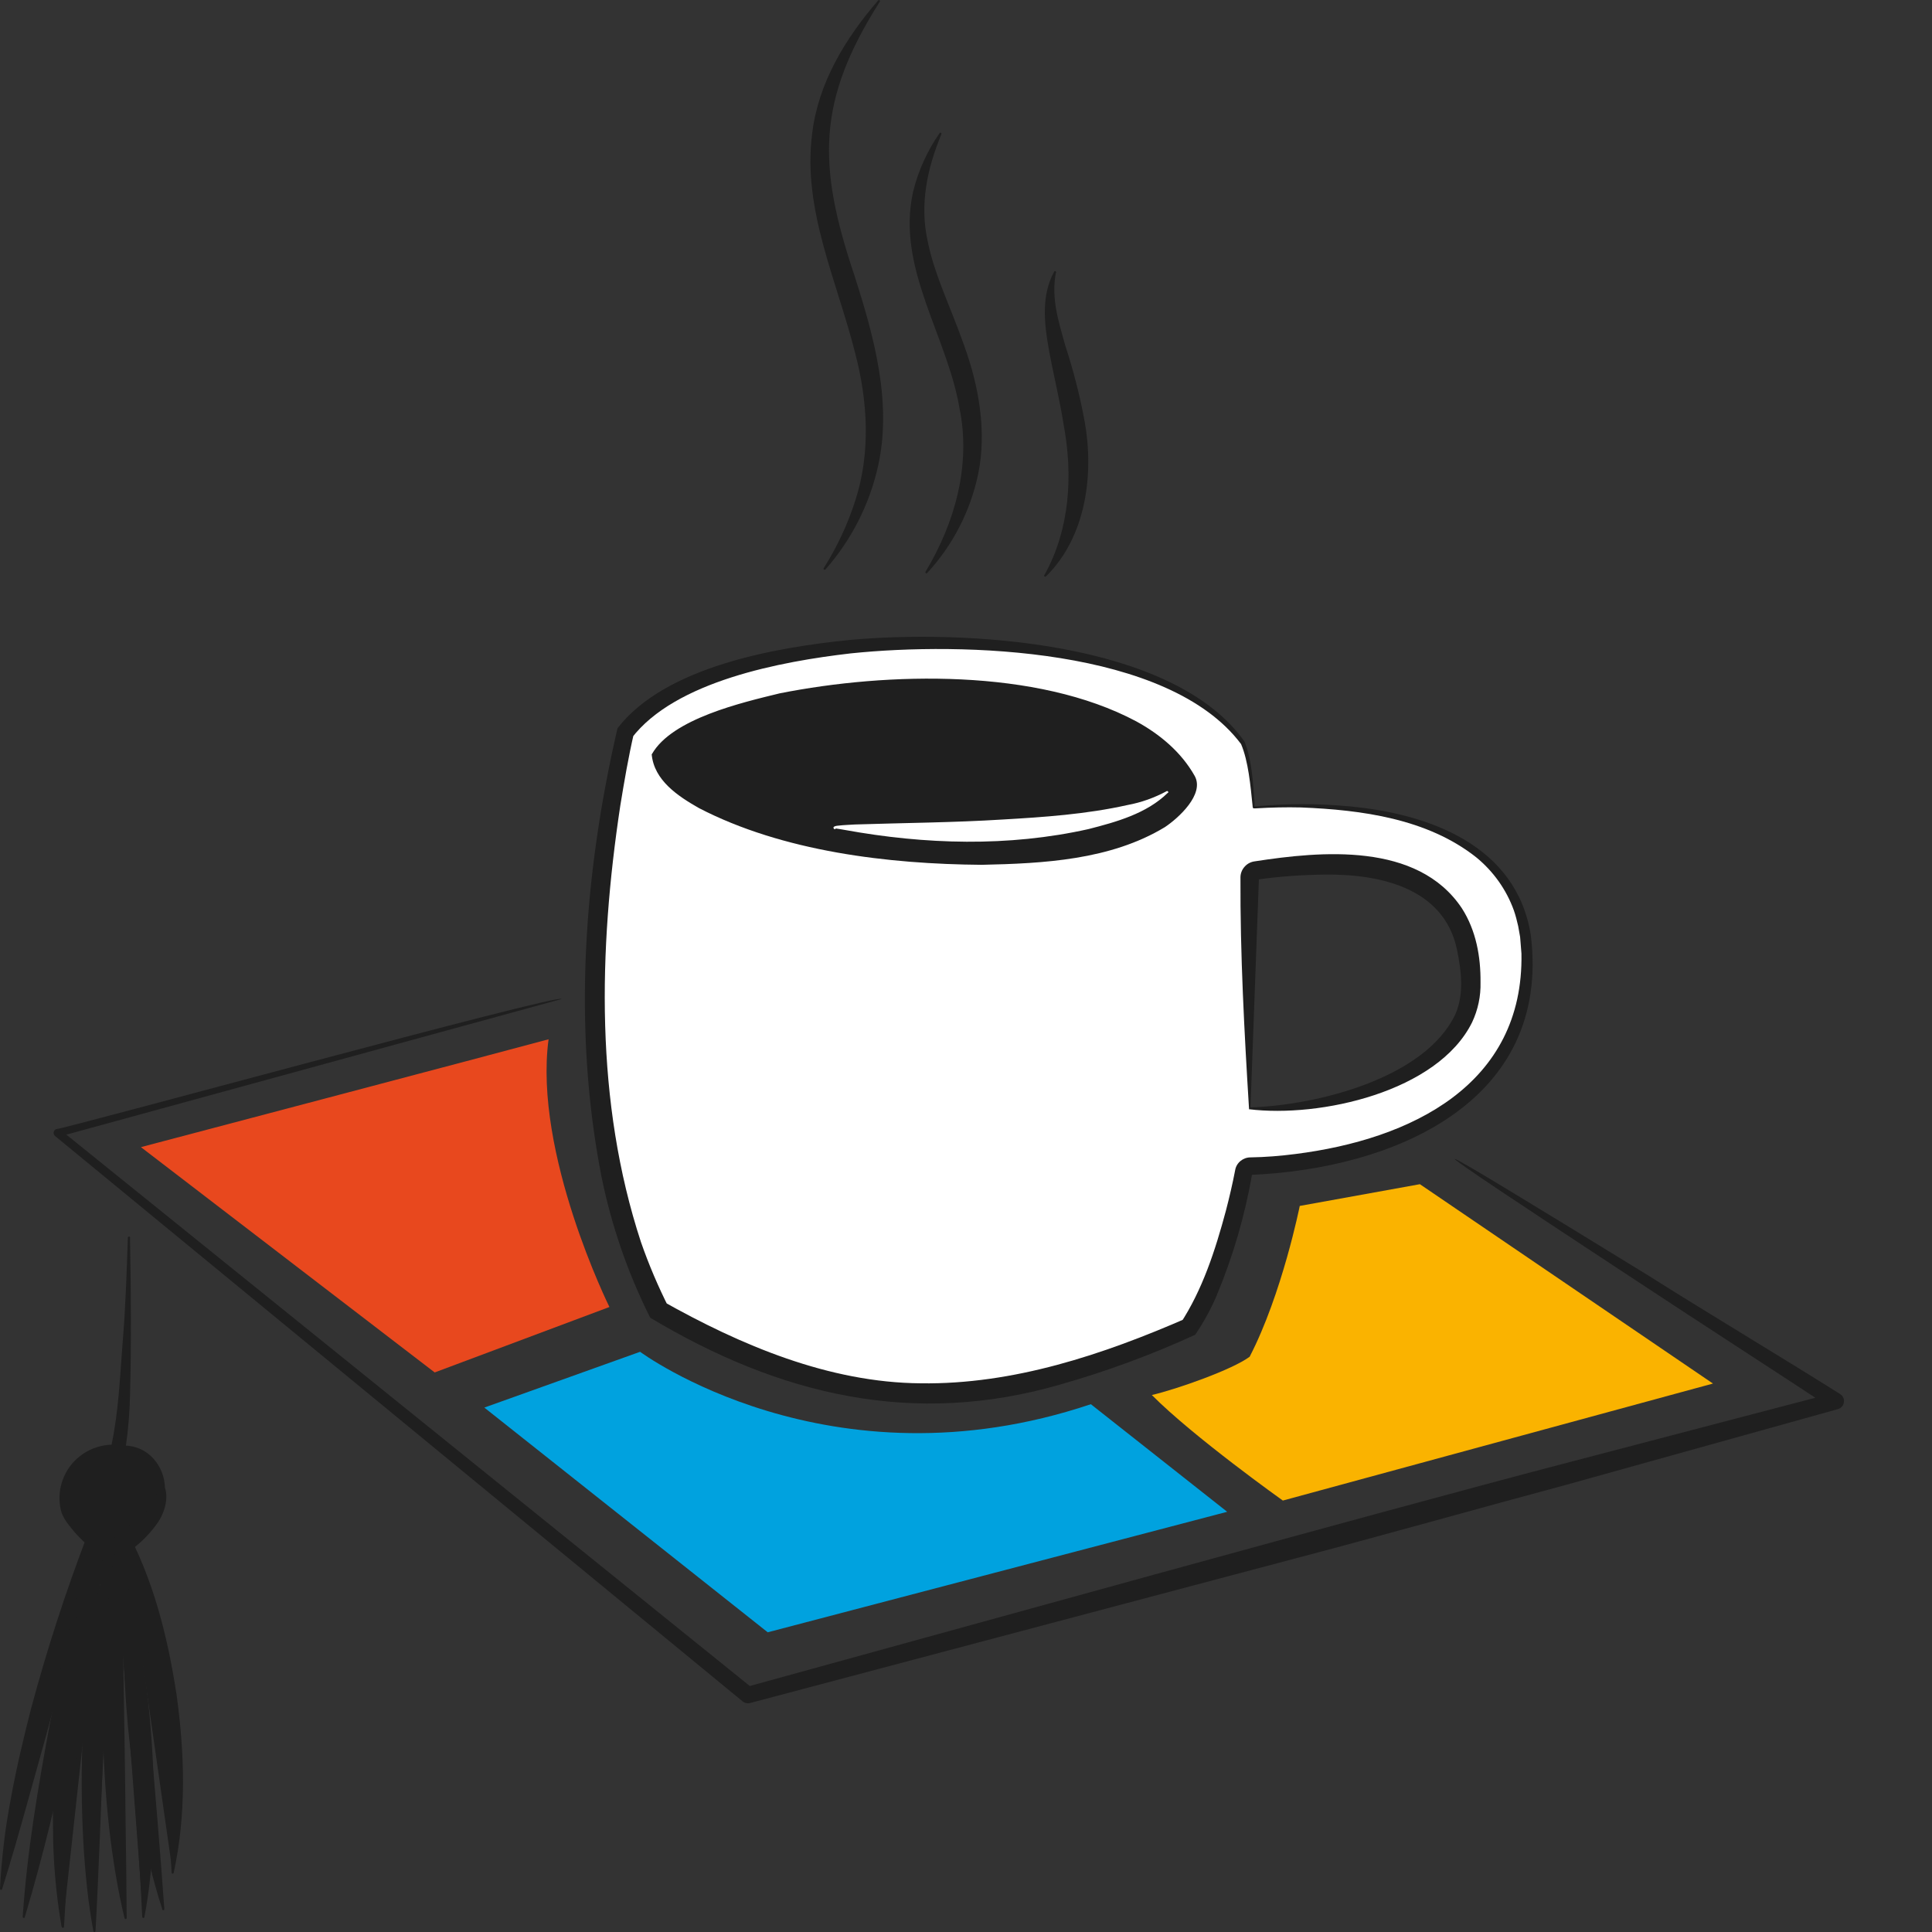
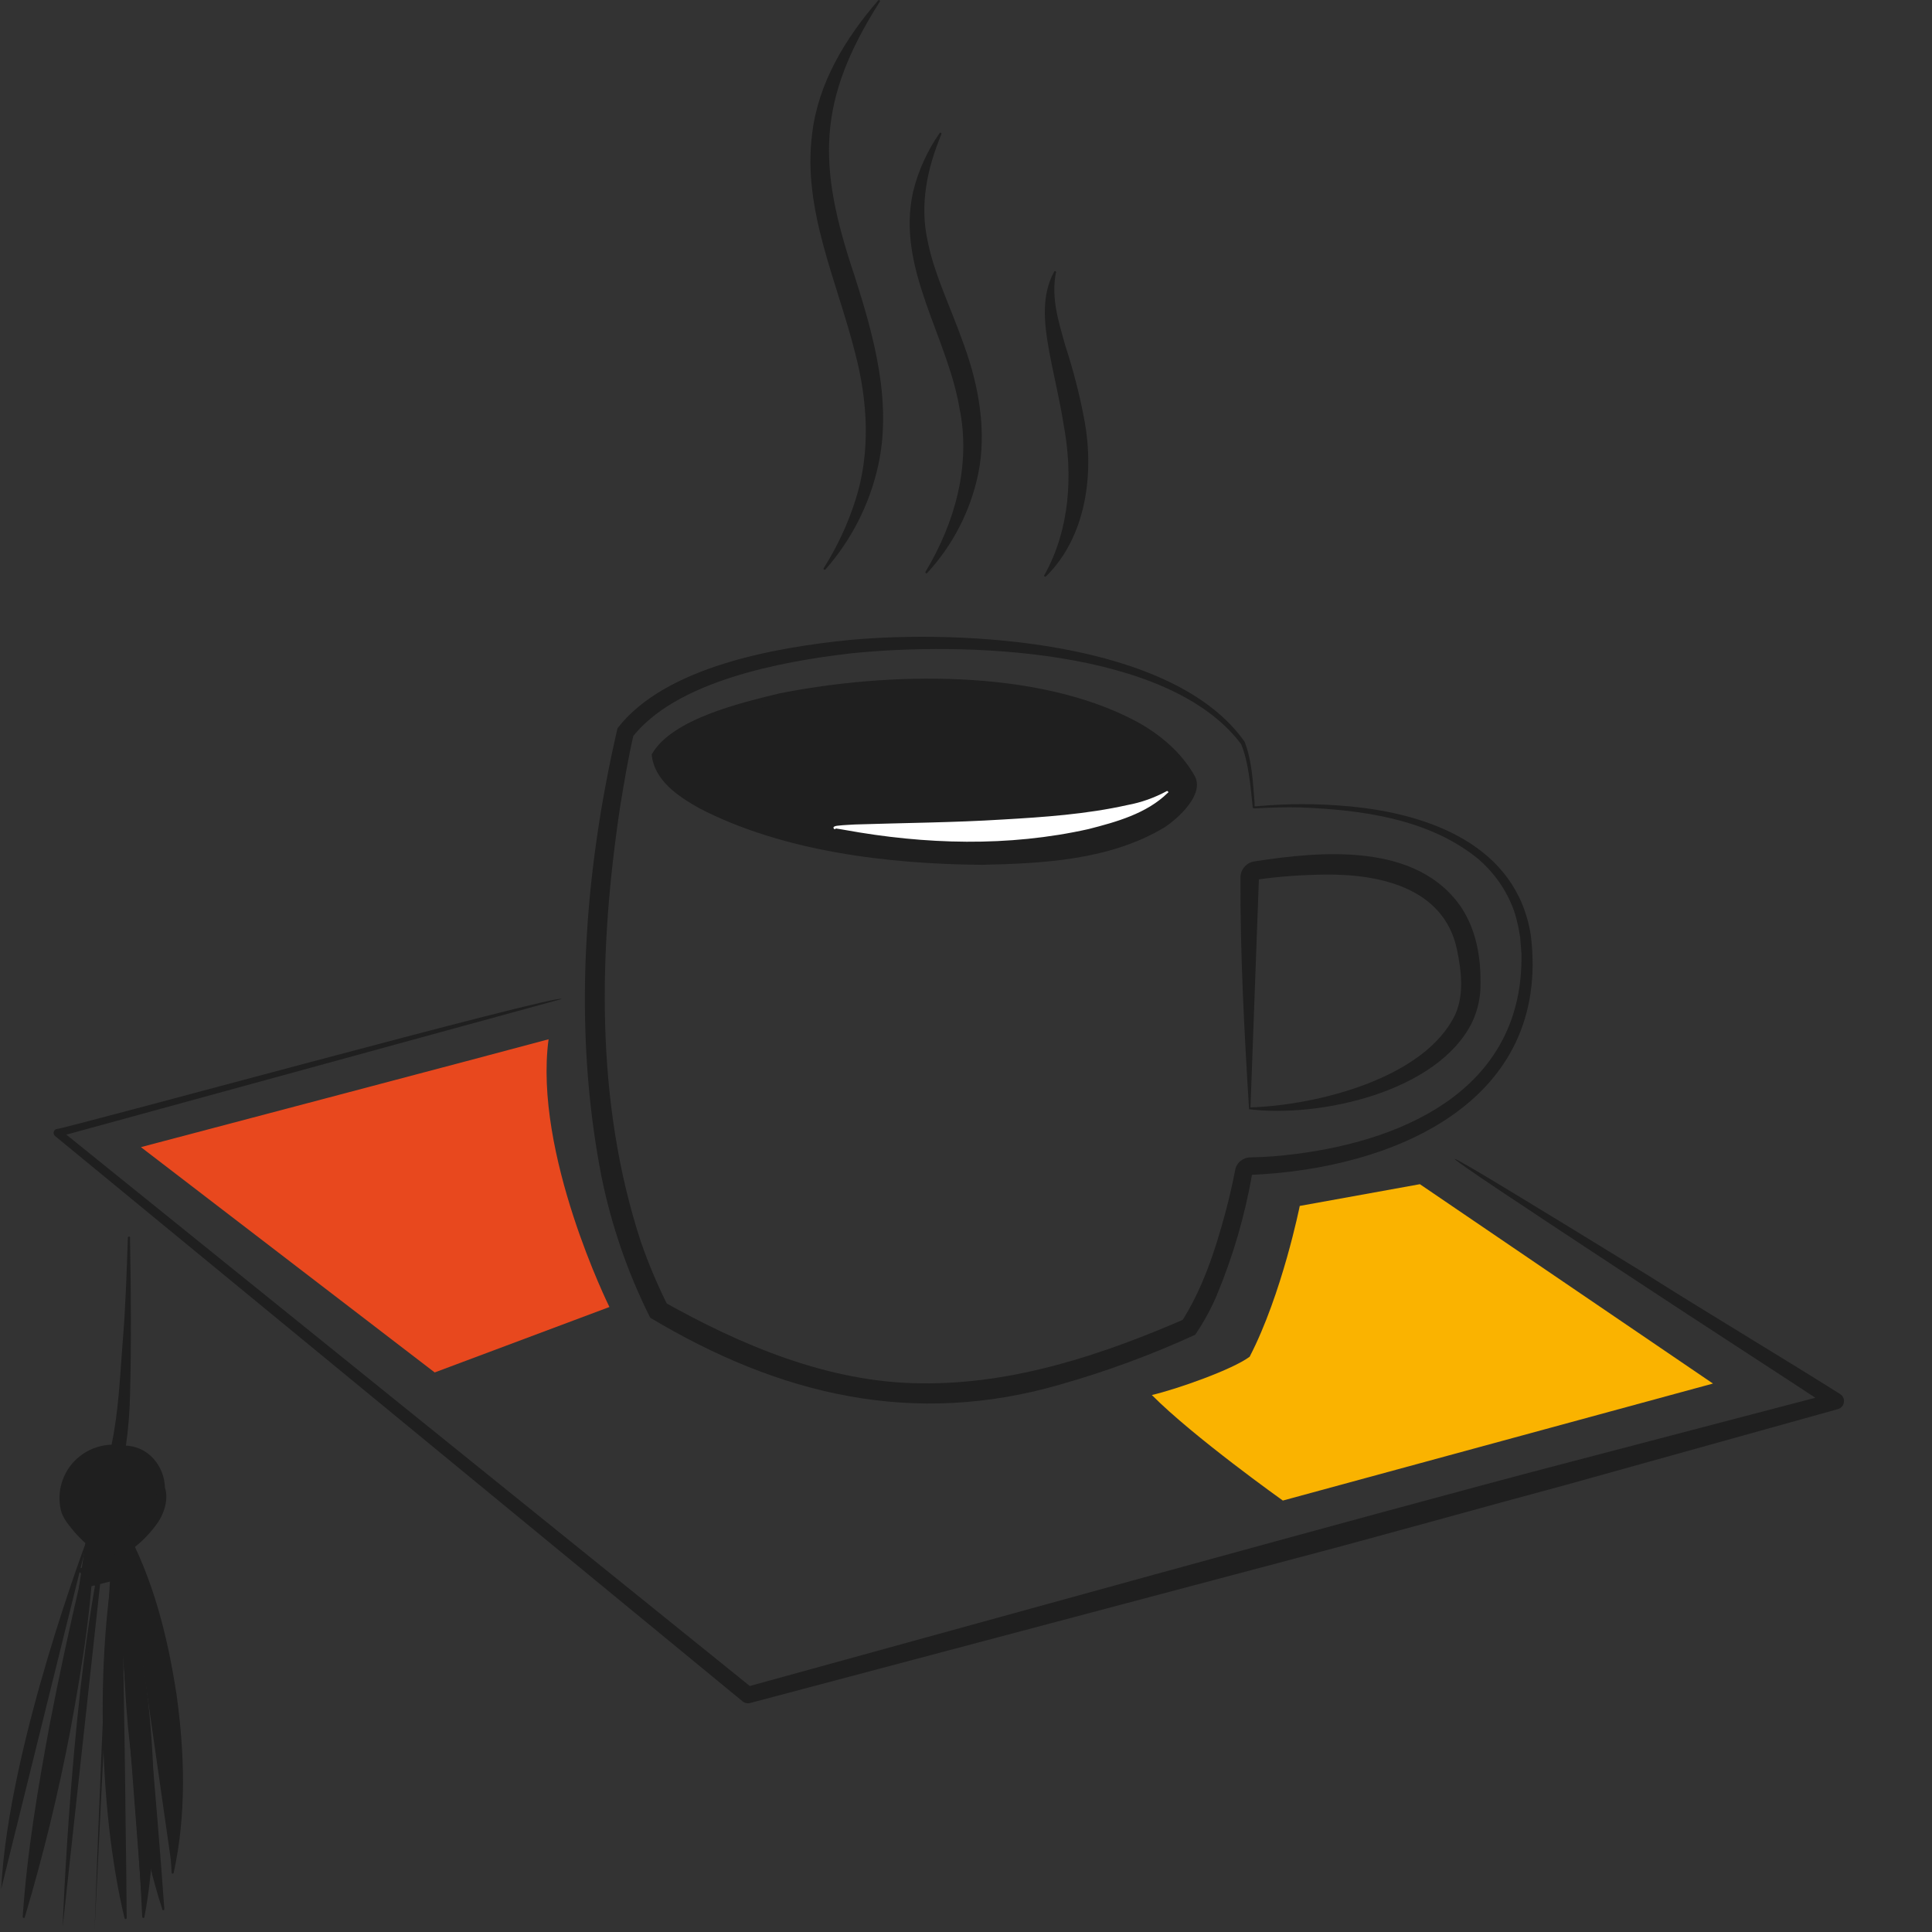
<svg xmlns="http://www.w3.org/2000/svg" width="16" height="16" viewBox="0 0 16 16" fill="none">
  <rect x="0" y="0" width="16" height="16" fill="#333333" stroke="none" />
  <path d="M4.649 8.274L0.486 9.414L0.499 9.356L6.237 13.985L6.176 13.972C7.741 13.542 11.41 12.524 12.928 12.127L15.185 11.536L15.164 11.661C14.718 11.367 14.052 10.937 13.598 10.637C11.5 9.258 11.545 9.27 13.647 10.561C14.106 10.852 14.783 11.257 15.239 11.545C15.247 11.55 15.254 11.556 15.259 11.564C15.264 11.571 15.268 11.579 15.27 11.588C15.272 11.597 15.272 11.606 15.27 11.615C15.269 11.624 15.265 11.633 15.261 11.64C15.251 11.655 15.237 11.665 15.22 11.67L12.973 12.296C12.33 12.468 11.356 12.742 10.721 12.908L6.211 14.104C6.201 14.106 6.19 14.107 6.179 14.104C6.168 14.102 6.158 14.097 6.15 14.09L0.456 9.408C0.451 9.404 0.448 9.399 0.446 9.393C0.444 9.387 0.443 9.381 0.445 9.375C0.446 9.369 0.449 9.363 0.453 9.359C0.457 9.355 0.463 9.351 0.469 9.35C0.474 9.366 4.689 8.211 4.649 8.274Z" fill="#1F1F1F" />
  <path d="M1.067 10.246C1.067 10.246 1.022 11.637 0.932 11.974C0.866 11.974 0.801 11.99 0.742 12.019C0.683 12.049 0.632 12.091 0.592 12.143C0.552 12.195 0.524 12.256 0.512 12.32C0.499 12.385 0.501 12.451 0.518 12.514C0.546 12.617 0.721 12.773 0.721 12.773L0.668 13.139L1.104 13.029L1.067 12.825C1.067 12.825 1.429 12.577 1.351 12.321C1.33 12.019 1.091 11.979 1.028 11.982C1.098 11.643 1.069 10.213 1.067 10.246Z" fill="#1F1F1F" />
  <path d="M1.077 10.246C1.069 10.535 1.057 10.824 1.041 11.113C1.026 11.405 1.02 11.692 0.967 11.983C0.965 11.99 0.961 11.996 0.956 12.001C0.95 12.006 0.943 12.008 0.936 12.009C0.877 12.01 0.819 12.025 0.767 12.052C0.715 12.079 0.67 12.118 0.636 12.166C0.602 12.213 0.579 12.268 0.569 12.325C0.559 12.383 0.563 12.442 0.581 12.498C0.639 12.569 0.732 12.625 0.81 12.675C0.825 12.683 0.837 12.695 0.844 12.71C0.852 12.725 0.855 12.742 0.854 12.759C0.845 12.893 0.828 13.026 0.815 13.16L0.633 12.996C0.757 12.961 0.939 12.91 1.067 12.877L0.951 13.057C0.936 13 0.924 12.912 0.915 12.852C0.908 12.823 0.91 12.792 0.922 12.764C0.934 12.736 0.954 12.712 0.98 12.697L1.004 12.681C1.069 12.639 1.13 12.593 1.188 12.542C1.249 12.486 1.304 12.423 1.301 12.336C1.297 12.169 1.206 12.03 1.032 12.018C1.026 12.018 1.021 12.017 1.016 12.015C1.011 12.012 1.006 12.009 1.003 12.005C1 12.001 0.997 11.996 0.996 11.991C0.995 11.985 0.995 11.98 0.996 11.975C1.011 11.905 1.021 11.834 1.026 11.763C1.068 11.268 1.066 10.767 1.061 10.271V10.246C1.061 10.236 1.061 10.263 1.079 10.246L1.077 10.246ZM1.059 10.246C1.078 10.229 1.078 10.257 1.077 10.246C1.077 10.248 1.077 10.251 1.077 10.253V10.273C1.085 10.697 1.088 11.127 1.077 11.55C1.074 11.696 1.062 11.841 1.041 11.985L1.031 11.972C1.224 11.972 1.362 12.139 1.366 12.321C1.398 12.411 1.36 12.537 1.3 12.619C1.239 12.704 1.165 12.779 1.079 12.84L1.087 12.823C1.1 12.891 1.113 12.96 1.124 13.028C1.125 13.032 1.124 13.037 1.122 13.04C1.119 13.044 1.116 13.046 1.111 13.047L0.675 13.157C0.672 13.157 0.67 13.157 0.667 13.157C0.664 13.156 0.662 13.155 0.66 13.153C0.658 13.151 0.657 13.149 0.656 13.146C0.655 13.144 0.654 13.141 0.655 13.139L0.709 12.772L0.712 12.784C0.677 12.752 0.644 12.719 0.613 12.683C0.57 12.63 0.518 12.572 0.503 12.502C0.489 12.438 0.489 12.371 0.504 12.307C0.519 12.243 0.548 12.183 0.589 12.131C0.63 12.08 0.683 12.038 0.742 12.009C0.802 11.98 0.867 11.965 0.933 11.964L0.922 11.973C0.983 11.69 0.993 11.4 1.016 11.114C1.04 10.827 1.049 10.536 1.059 10.248V10.246Z" fill="#1F1F1F" />
-   <path d="M10.383 6.687C10.383 6.687 10.365 6.29 10.299 6.148C9.54 4.991 5.847 5.039 5.125 6.04C5.125 6.04 4.374 8.929 5.4 10.906C6.986 11.818 8.157 11.824 9.891 11.041C10.22 10.555 10.356 9.713 10.356 9.713C10.356 9.713 12.605 9.692 12.681 8.041C12.758 6.39 10.383 6.687 10.383 6.687ZM10.35 9.177C10.366 8.689 10.411 7.27 10.411 7.27C11.799 7.082 12.112 7.534 12.116 8.175C12.119 8.815 11.029 9.176 10.35 9.177Z" fill="white" />
  <path d="M10.378 6.694C10.374 6.686 10.373 6.678 10.373 6.67C10.356 6.505 10.338 6.303 10.278 6.162C9.677 5.362 7.969 5.315 7.046 5.411C6.473 5.477 5.59 5.64 5.23 6.114L5.25 6.072C5.205 6.265 5.17 6.47 5.137 6.672C4.956 7.869 4.927 9.125 5.308 10.286C5.373 10.473 5.451 10.656 5.541 10.834L5.479 10.771C6.135 11.141 6.864 11.45 7.625 11.456C8.391 11.467 9.134 11.219 9.833 10.914L9.773 10.964C9.958 10.684 10.065 10.352 10.152 10.028C10.181 9.917 10.208 9.801 10.229 9.691C10.234 9.661 10.249 9.635 10.273 9.615C10.296 9.596 10.325 9.585 10.355 9.585C10.48 9.583 10.604 9.573 10.728 9.557C11.685 9.436 12.62 8.984 12.6 7.897C12.597 7.864 12.592 7.791 12.589 7.76C12.585 7.737 12.577 7.693 12.573 7.67C12.563 7.626 12.552 7.582 12.537 7.539C12.475 7.367 12.366 7.214 12.223 7.098C11.819 6.78 11.277 6.707 10.774 6.687C10.652 6.684 10.53 6.687 10.409 6.694C10.398 6.695 10.388 6.695 10.378 6.694ZM10.389 6.68C10.389 6.679 10.389 6.679 10.389 6.678C10.389 6.678 10.389 6.678 10.389 6.677H10.395H10.407C10.659 6.654 10.913 6.654 11.165 6.677C11.836 6.737 12.563 7.002 12.678 7.749C12.845 9.133 11.534 9.681 10.356 9.73L10.37 9.719C10.31 10.068 10.21 10.409 10.073 10.736C10.025 10.847 9.966 10.954 9.898 11.054C9.54 11.218 9.17 11.355 8.791 11.463C7.567 11.821 6.457 11.554 5.385 10.913C5.198 10.541 5.062 10.145 4.98 9.738C4.742 8.514 4.834 7.24 5.114 6.031C5.509 5.52 6.421 5.362 7.035 5.3C7.979 5.213 9.715 5.304 10.307 6.142C10.37 6.304 10.376 6.481 10.39 6.651C10.39 6.66 10.39 6.672 10.39 6.68C10.39 6.68 10.39 6.68 10.388 6.68L10.389 6.68Z" fill="#1F1F1F" />
  <path d="M10.344 9.184C10.305 8.552 10.27 7.9 10.273 7.265C10.273 7.233 10.286 7.201 10.308 7.177C10.33 7.152 10.36 7.137 10.393 7.133C10.939 7.049 11.739 6.972 12.106 7.521C12.225 7.706 12.263 7.925 12.261 8.135C12.264 8.25 12.24 8.363 12.191 8.467C11.906 9.042 10.932 9.259 10.342 9.186L10.344 9.184ZM10.356 9.171C10.9 9.154 11.798 8.932 12.051 8.403C12.127 8.235 12.102 8.039 12.066 7.864C11.959 7.353 11.427 7.237 10.97 7.243C10.784 7.245 10.598 7.258 10.414 7.284L10.426 7.27L10.356 9.171Z" fill="#1F1F1F" />
  <path d="M5.408 6.246C5.756 5.662 9.152 5.409 9.753 6.502C9.393 7.363 5.509 7.071 5.408 6.246Z" fill="#1F1F1F" />
  <path d="M5.399 6.245C5.565 5.952 6.145 5.818 6.457 5.742C7.353 5.564 8.588 5.535 9.41 5.974C9.604 6.08 9.782 6.227 9.894 6.426C9.978 6.578 9.758 6.776 9.647 6.85C9.196 7.123 8.64 7.151 8.131 7.162C7.356 7.156 6.482 7.052 5.788 6.692C5.616 6.594 5.416 6.463 5.397 6.246L5.399 6.245ZM5.417 6.248C5.485 6.59 6.072 6.749 6.37 6.829C7.138 7.01 7.931 7.055 8.714 6.961C9.042 6.911 9.579 6.82 9.736 6.495V6.511C9.643 6.344 9.49 6.217 9.323 6.122C8.522 5.698 7.352 5.705 6.469 5.833C6.16 5.888 5.605 5.986 5.414 6.247L5.417 6.248Z" fill="#1F1F1F" />
  <path d="M7.286 0.014C6.764 0.836 6.769 1.368 7.076 2.281C7.236 2.781 7.391 3.332 7.271 3.863C7.2 4.179 7.051 4.471 6.837 4.715C6.836 4.716 6.835 4.717 6.834 4.717C6.833 4.718 6.832 4.718 6.831 4.719C6.829 4.719 6.828 4.719 6.827 4.718C6.826 4.718 6.824 4.717 6.823 4.716C6.822 4.715 6.821 4.713 6.821 4.711C6.82 4.709 6.821 4.707 6.822 4.705C6.932 4.53 7.02 4.343 7.083 4.146C7.211 3.751 7.187 3.326 7.083 2.928C6.934 2.33 6.644 1.738 6.726 1.107C6.775 0.689 7.001 0.317 7.273 0.003C7.274 0.002 7.275 0.001 7.276 0.001C7.277 0 7.278 0 7.279 0C7.28 0 7.281 0 7.282 0.001C7.283 0.001 7.284 0.002 7.285 0.003C7.286 0.003 7.287 0.004 7.287 0.005C7.288 0.007 7.288 0.008 7.288 0.009C7.288 0.01 7.288 0.011 7.287 0.012C7.287 0.013 7.286 0.014 7.285 0.015L7.286 0.014Z" fill="#1F1F1F" />
  <path d="M7.796 1.112C7.677 1.399 7.616 1.694 7.682 1.995C7.739 2.281 7.879 2.557 7.986 2.865C8.106 3.196 8.173 3.572 8.101 3.925C8.037 4.231 7.891 4.515 7.679 4.745C7.677 4.747 7.675 4.748 7.673 4.748C7.671 4.748 7.669 4.748 7.667 4.747C7.666 4.746 7.664 4.744 7.664 4.742C7.663 4.74 7.663 4.738 7.664 4.736C7.908 4.332 8.043 3.85 7.946 3.38C7.844 2.779 7.423 2.22 7.561 1.592C7.603 1.417 7.678 1.251 7.781 1.103C7.782 1.102 7.782 1.101 7.783 1.1C7.784 1.1 7.785 1.099 7.787 1.099C7.788 1.099 7.789 1.099 7.79 1.099C7.791 1.099 7.792 1.1 7.793 1.1C7.795 1.102 7.796 1.104 7.797 1.106C7.797 1.108 7.797 1.11 7.796 1.112Z" fill="#1F1F1F" />
  <path d="M8.744 2.26C8.704 2.472 8.767 2.665 8.823 2.864C8.89 3.07 8.944 3.28 8.983 3.492C9.061 3.928 8.995 4.446 8.663 4.773C8.662 4.774 8.661 4.775 8.66 4.775C8.659 4.776 8.658 4.776 8.656 4.776C8.655 4.776 8.654 4.776 8.652 4.775C8.651 4.775 8.65 4.774 8.649 4.773C8.648 4.771 8.647 4.769 8.647 4.768C8.647 4.766 8.648 4.764 8.649 4.763C8.86 4.384 8.887 3.938 8.809 3.519C8.776 3.307 8.723 3.1 8.685 2.888C8.647 2.676 8.623 2.445 8.73 2.25C8.731 2.249 8.731 2.248 8.732 2.247C8.733 2.247 8.734 2.246 8.735 2.246C8.736 2.246 8.738 2.246 8.739 2.246C8.74 2.246 8.741 2.246 8.742 2.247C8.744 2.248 8.745 2.25 8.746 2.252C8.747 2.254 8.747 2.256 8.746 2.258L8.744 2.26Z" fill="#1F1F1F" />
  <path d="M1.167 9.5L3.6 11.366L5.047 10.824C5.047 10.824 4.417 9.553 4.543 8.607C4.182 8.705 1.167 9.5 1.167 9.5Z" fill="#E8481E" />
-   <path d="M4.011 11.657L6.358 13.518L10.163 12.52L9.034 11.629C6.865 12.357 5.301 11.195 5.301 11.195L4.011 11.657Z" fill="#00A2DF" />
  <path d="M9.539 11.553C9.885 11.901 10.624 12.427 10.624 12.427L14.186 11.458L11.759 9.807L10.764 9.987C10.764 9.987 10.618 10.716 10.349 11.236C10.205 11.343 9.748 11.504 9.539 11.553Z" fill="#FAB300" />
  <path d="M9.671 6.566C9.496 6.738 9.245 6.807 9.015 6.866C8.35 7.015 7.66 6.994 6.995 6.873C6.979 6.87 6.938 6.863 6.921 6.861V6.858C6.921 6.856 6.921 6.85 6.918 6.85C6.928 6.857 6.918 6.872 6.908 6.865C6.886 6.842 6.934 6.838 6.949 6.837C6.977 6.833 7.051 6.83 7.08 6.828C7.477 6.815 7.905 6.812 8.301 6.787C8.648 6.767 8.997 6.743 9.337 6.667C9.451 6.646 9.56 6.607 9.662 6.552C9.669 6.547 9.68 6.559 9.673 6.566L9.671 6.566Z" fill="white" />
  <path d="M0.736 12.708C0.736 12.708 0.069 14.454 0.01 15.643Z" fill="#1F1F1F" />
-   <path d="M0.745 12.711C0.647 13.466 0.434 14.185 0.231 14.914C0.164 15.156 0.096 15.395 0.018 15.643C0.018 15.644 0.017 15.646 0.016 15.647C0.016 15.648 0.015 15.649 0.014 15.65C0.013 15.65 0.011 15.651 0.01 15.651C0.009 15.651 0.007 15.651 0.006 15.651C0.004 15.65 0.003 15.649 0.002 15.648C0.001 15.646 -4.22759e-05 15.644 2.49924e-06 15.642C0.013 15.389 0.043 15.137 0.091 14.889C0.136 14.64 0.195 14.394 0.258 14.147C0.389 13.658 0.546 13.176 0.727 12.704C0.727 12.702 0.728 12.701 0.728 12.701C0.729 12.7 0.73 12.699 0.731 12.699C0.732 12.698 0.733 12.698 0.735 12.698C0.736 12.698 0.737 12.698 0.738 12.699C0.74 12.7 0.742 12.701 0.743 12.703C0.744 12.705 0.744 12.708 0.743 12.71L0.745 12.711Z" fill="#1F1F1F" />
  <path d="M0.771 12.708C0.771 12.708 0.279 14.699 0.197 15.876Z" fill="#1F1F1F" />
  <path d="M0.779 12.71C0.771 13.254 0.683 13.781 0.586 14.312C0.486 14.84 0.359 15.363 0.205 15.878C0.204 15.88 0.203 15.882 0.201 15.883C0.2 15.883 0.197 15.884 0.195 15.883C0.193 15.883 0.192 15.882 0.19 15.88C0.189 15.879 0.188 15.877 0.188 15.875C0.224 15.338 0.314 14.807 0.412 14.279C0.488 13.883 0.574 13.489 0.665 13.097C0.697 12.966 0.729 12.836 0.762 12.706C0.763 12.703 0.764 12.701 0.766 12.7C0.768 12.699 0.77 12.699 0.773 12.699C0.775 12.7 0.777 12.701 0.778 12.703C0.779 12.705 0.78 12.707 0.779 12.71Z" fill="#1F1F1F" />
  <path d="M0.519 15.957C0.519 15.957 0.595 13.861 0.874 12.708Z" fill="#1F1F1F" />
-   <path d="M0.51 15.957C0.463 15.684 0.439 15.408 0.439 15.132C0.43 14.581 0.486 14.032 0.605 13.495C0.662 13.222 0.751 12.957 0.869 12.706C0.87 12.704 0.87 12.703 0.871 12.702C0.872 12.701 0.873 12.701 0.874 12.7C0.875 12.7 0.877 12.699 0.878 12.699C0.879 12.699 0.88 12.7 0.882 12.7C0.883 12.701 0.885 12.702 0.886 12.704C0.887 12.706 0.887 12.708 0.887 12.71L0.844 12.91C0.702 13.646 0.639 14.393 0.581 15.141C0.562 15.413 0.545 15.685 0.53 15.958C0.53 15.959 0.529 15.96 0.529 15.961C0.528 15.962 0.528 15.963 0.527 15.963C0.526 15.964 0.525 15.965 0.524 15.965C0.523 15.966 0.522 15.966 0.521 15.966C0.519 15.966 0.516 15.965 0.515 15.963C0.513 15.961 0.512 15.959 0.512 15.957H0.51Z" fill="#1F1F1F" />
  <path d="M1.02 12.639C1.264 13.577 1.402 14.54 1.43 15.509Z" fill="#1F1F1F" />
  <path d="M1.029 12.636C1.269 13.072 1.389 13.554 1.463 14.04C1.53 14.527 1.544 15.023 1.439 15.508C1.439 15.51 1.438 15.511 1.438 15.512C1.437 15.513 1.436 15.514 1.435 15.515C1.434 15.516 1.433 15.516 1.432 15.517C1.43 15.517 1.429 15.517 1.428 15.517C1.426 15.516 1.424 15.515 1.423 15.514C1.422 15.512 1.421 15.511 1.421 15.509C1.414 15.388 1.411 15.267 1.401 15.147C1.362 14.543 1.284 13.943 1.169 13.349C1.122 13.112 1.072 12.875 1.012 12.641C1.011 12.64 1.011 12.639 1.011 12.638C1.011 12.637 1.012 12.636 1.012 12.635C1.013 12.634 1.014 12.633 1.015 12.632C1.015 12.632 1.017 12.631 1.018 12.631C1.02 12.63 1.022 12.63 1.024 12.632C1.026 12.633 1.028 12.634 1.029 12.636V12.636Z" fill="#1F1F1F" />
  <path d="M1.353 15.811C1.353 15.811 1.125 13.045 1.048 12.773Z" fill="#1F1F1F" />
  <path d="M1.344 15.811C1.184 15.319 1.112 14.814 1.06 14.304C1.014 13.796 1.006 13.284 1.038 12.775V12.772C1.038 12.771 1.039 12.769 1.039 12.768C1.04 12.767 1.04 12.767 1.041 12.766C1.042 12.765 1.043 12.764 1.044 12.764C1.045 12.764 1.046 12.763 1.047 12.764C1.049 12.764 1.051 12.764 1.053 12.765C1.054 12.767 1.055 12.768 1.055 12.77C1.108 13.022 1.131 13.275 1.159 13.528C1.209 13.967 1.266 14.602 1.302 15.049C1.318 15.238 1.348 15.621 1.361 15.81C1.361 15.811 1.361 15.812 1.36 15.813C1.36 15.815 1.359 15.816 1.359 15.816C1.358 15.817 1.357 15.818 1.356 15.819C1.355 15.819 1.354 15.819 1.353 15.819C1.35 15.819 1.348 15.819 1.346 15.817C1.345 15.816 1.343 15.814 1.343 15.811H1.344Z" fill="#1F1F1F" />
  <path d="M0.949 12.773C0.949 12.773 1.172 15.104 1.187 15.876Z" fill="#1F1F1F" />
  <path d="M0.958 12.772C1.242 13.632 1.368 14.985 1.196 15.875C1.196 15.877 1.196 15.878 1.195 15.879C1.195 15.88 1.194 15.881 1.193 15.882C1.192 15.883 1.191 15.884 1.189 15.884C1.188 15.884 1.187 15.884 1.186 15.884C1.184 15.884 1.182 15.883 1.181 15.881C1.179 15.88 1.179 15.878 1.178 15.876C1.137 14.976 1.011 13.684 0.94 12.773C0.94 12.771 0.941 12.769 0.942 12.767C0.944 12.765 0.946 12.764 0.948 12.764C0.95 12.764 0.953 12.764 0.954 12.766C0.956 12.767 0.957 12.769 0.958 12.772Z" fill="#1F1F1F" />
  <path d="M0.783 15.992C0.783 15.992 0.889 12.966 0.945 12.727Z" fill="#1F1F1F" />
-   <path d="M0.773 15.991C0.609 15.119 0.649 13.562 0.935 12.725C0.936 12.723 0.936 12.723 0.937 12.722C0.938 12.721 0.939 12.72 0.94 12.72C0.941 12.719 0.943 12.719 0.944 12.719C0.945 12.719 0.946 12.719 0.947 12.719C0.949 12.72 0.951 12.722 0.952 12.723C0.953 12.725 0.953 12.727 0.953 12.729C0.872 13.652 0.843 15.054 0.791 15.992C0.791 15.993 0.791 15.994 0.79 15.995C0.79 15.996 0.789 15.997 0.788 15.998C0.787 15.999 0.786 15.999 0.785 16C0.784 16 0.783 16 0.782 16C0.78 16 0.777 15.999 0.776 15.997C0.774 15.996 0.773 15.993 0.773 15.991Z" fill="#1F1F1F" />
  <path d="M1.04 15.884C1.04 15.884 0.987 13.175 1.002 12.699Z" fill="#1F1F1F" />
  <path d="M1.031 15.884C0.813 14.981 0.783 13.605 0.993 12.699C0.993 12.698 0.993 12.697 0.994 12.695C0.995 12.694 0.996 12.693 0.997 12.693C0.998 12.692 0.999 12.691 1 12.691C1.002 12.691 1.003 12.691 1.004 12.691C1.006 12.692 1.008 12.693 1.009 12.694C1.01 12.696 1.011 12.698 1.011 12.7C1.011 13.431 1.034 14.352 1.04 15.087C1.044 15.286 1.048 15.686 1.049 15.884C1.049 15.886 1.048 15.888 1.047 15.89C1.045 15.892 1.043 15.893 1.04 15.893C1.038 15.893 1.036 15.892 1.034 15.89C1.033 15.889 1.032 15.886 1.031 15.884Z" fill="#1F1F1F" />
</svg>